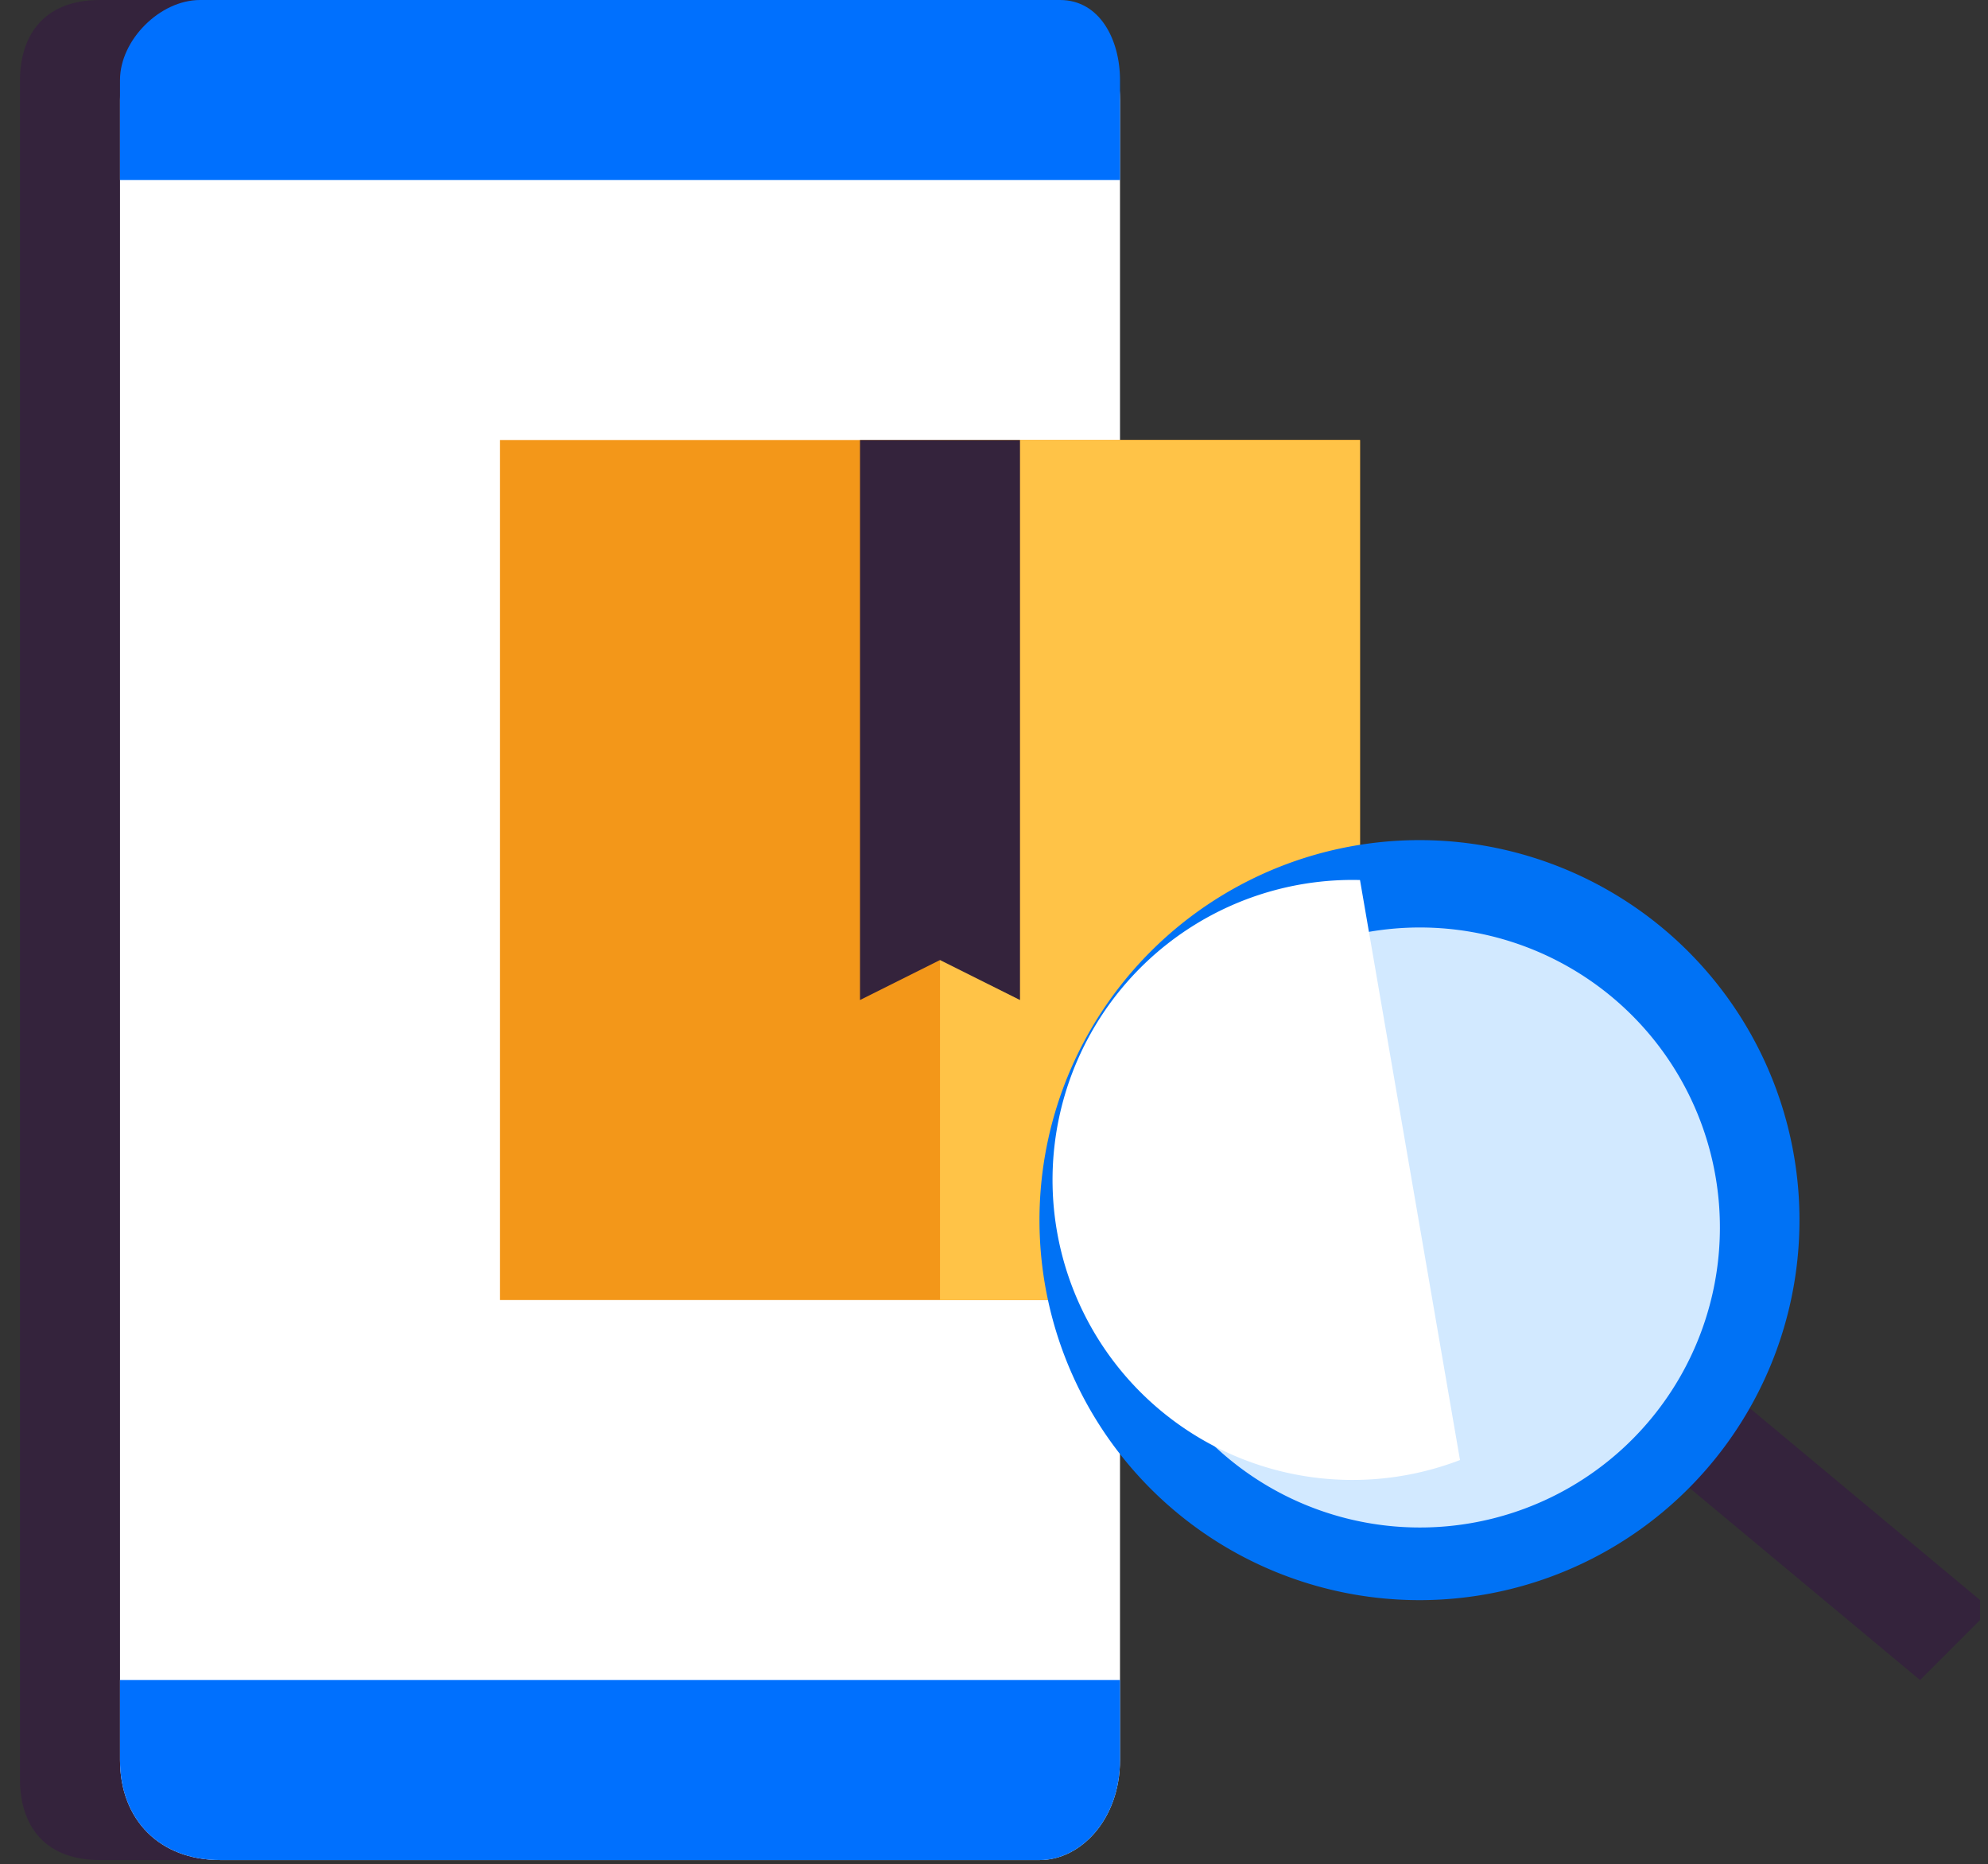
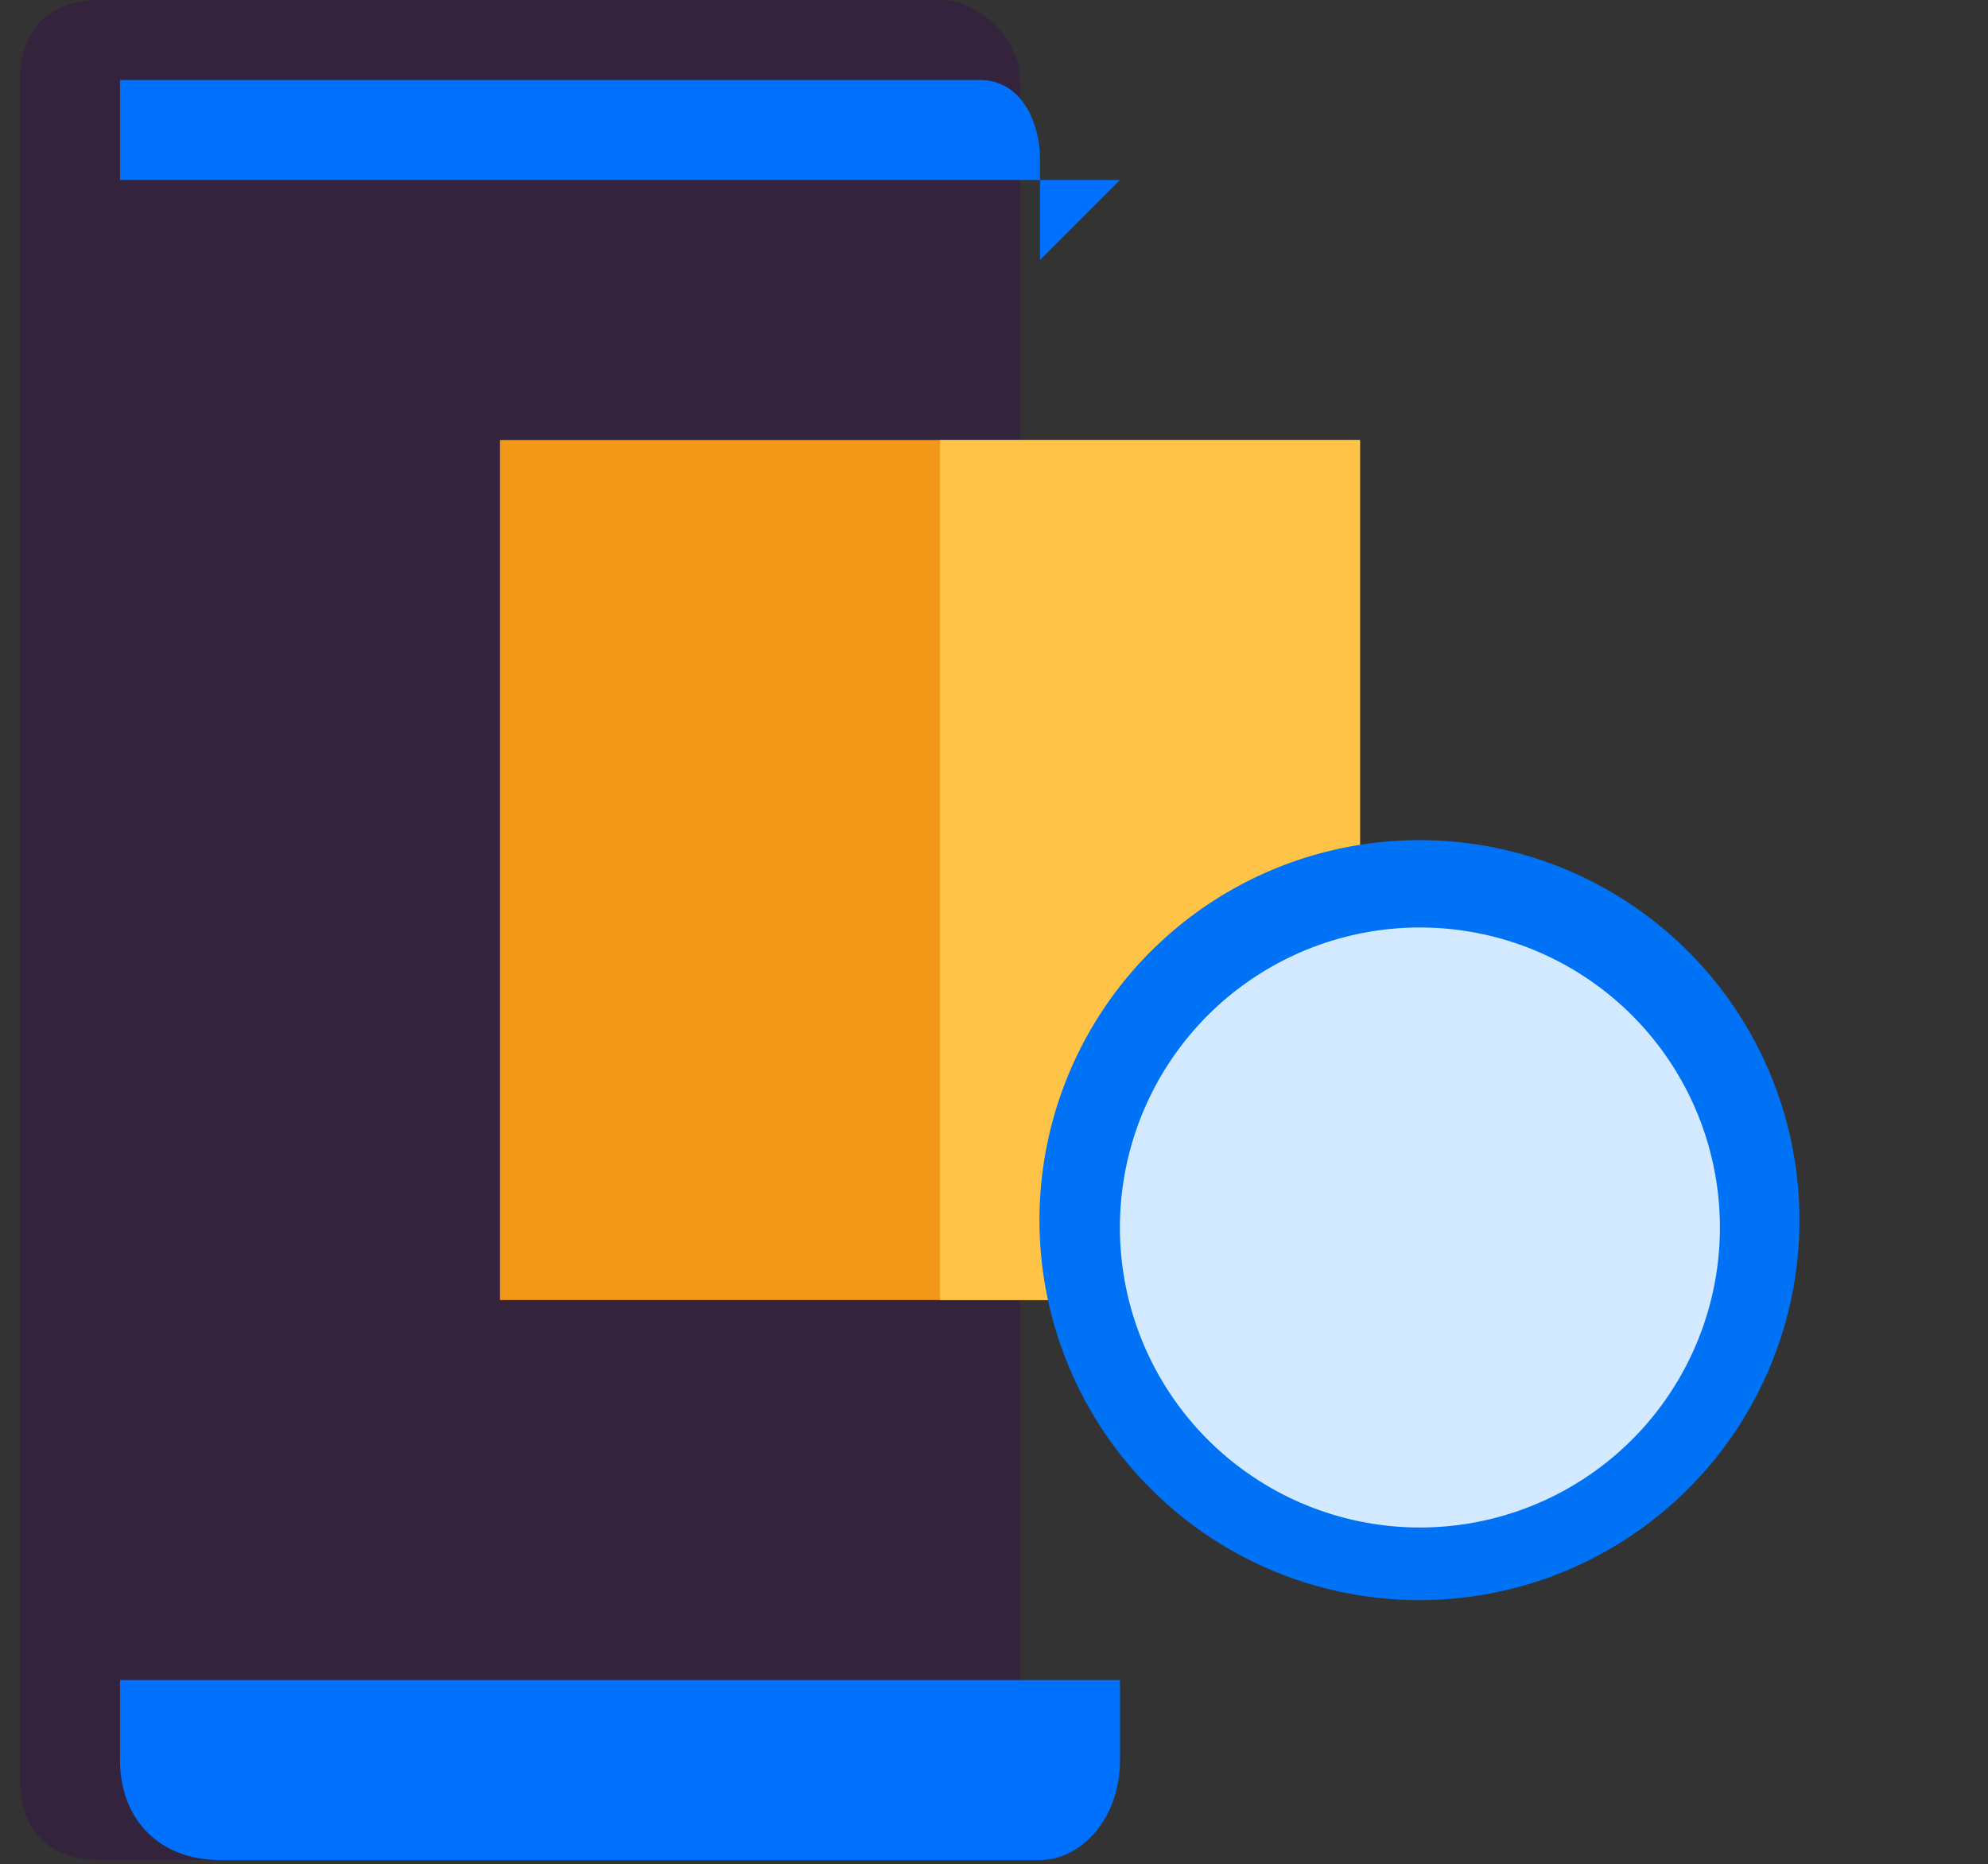
<svg xmlns="http://www.w3.org/2000/svg" version="1.1" id="Layer_1" x="0" y="0" viewBox="0 0 99.4 93.2" style="enable-background:new 0 0 99.44 93.15" xml:space="preserve">
  <rect x="0" y="0" width="99.4" height="93.2" fill="#333333" stroke="none" />
  <style>.st0{fill:#fff}.st25{fill:#34233c}.st122{fill:#0070fe}</style>
  <path class="st25" d="M47 93H5c-3 0-4-2-4-4V4c0-2 1-4 4-4h42c2 0 4 2 4 4v86c0 1-2 3-4 3" />
-   <path class="st0" d="M52 93H11c-3 0-5-2-5-5V5c0-3 2-5 5-5h41c2 0 4 2 4 5v83c0 3-2 5-4 5" />
-   <path class="st122" d="M56 9H6V4c0-2 2-4 4-4h43c2 0 3 2 3 4v5zM52 93H11c-3 0-5-2-5-5v-4h50v4c0 3-2 5-4 5" />
+   <path class="st122" d="M56 9H6V4h43c2 0 3 2 3 4v5zM52 93H11c-3 0-5-2-5-5v-4h50v4c0 3-2 5-4 5" />
  <path style="fill:#f39719" d="M25 22h43v43H25z" />
  <path style="fill:#ffc347" d="M47 22h21v43H47z" />
-   <path class="st25" d="m51 50-4-2-4 2V22h8zM99 81l-2 2-1 1-24-20v-1l1-3h2l24 20v1" />
  <path d="M89 55a19 19 0 1 1-37 7 19 19 0 0 1 37-7" style="fill:#0072f5" />
  <path d="M85 56a15 15 0 1 1-29 5 15 15 0 0 1 29-5" style="fill:#d2e9ff" />
-   <path class="st0" d="M73 73a15 15 0 1 1-5-29" />
</svg>